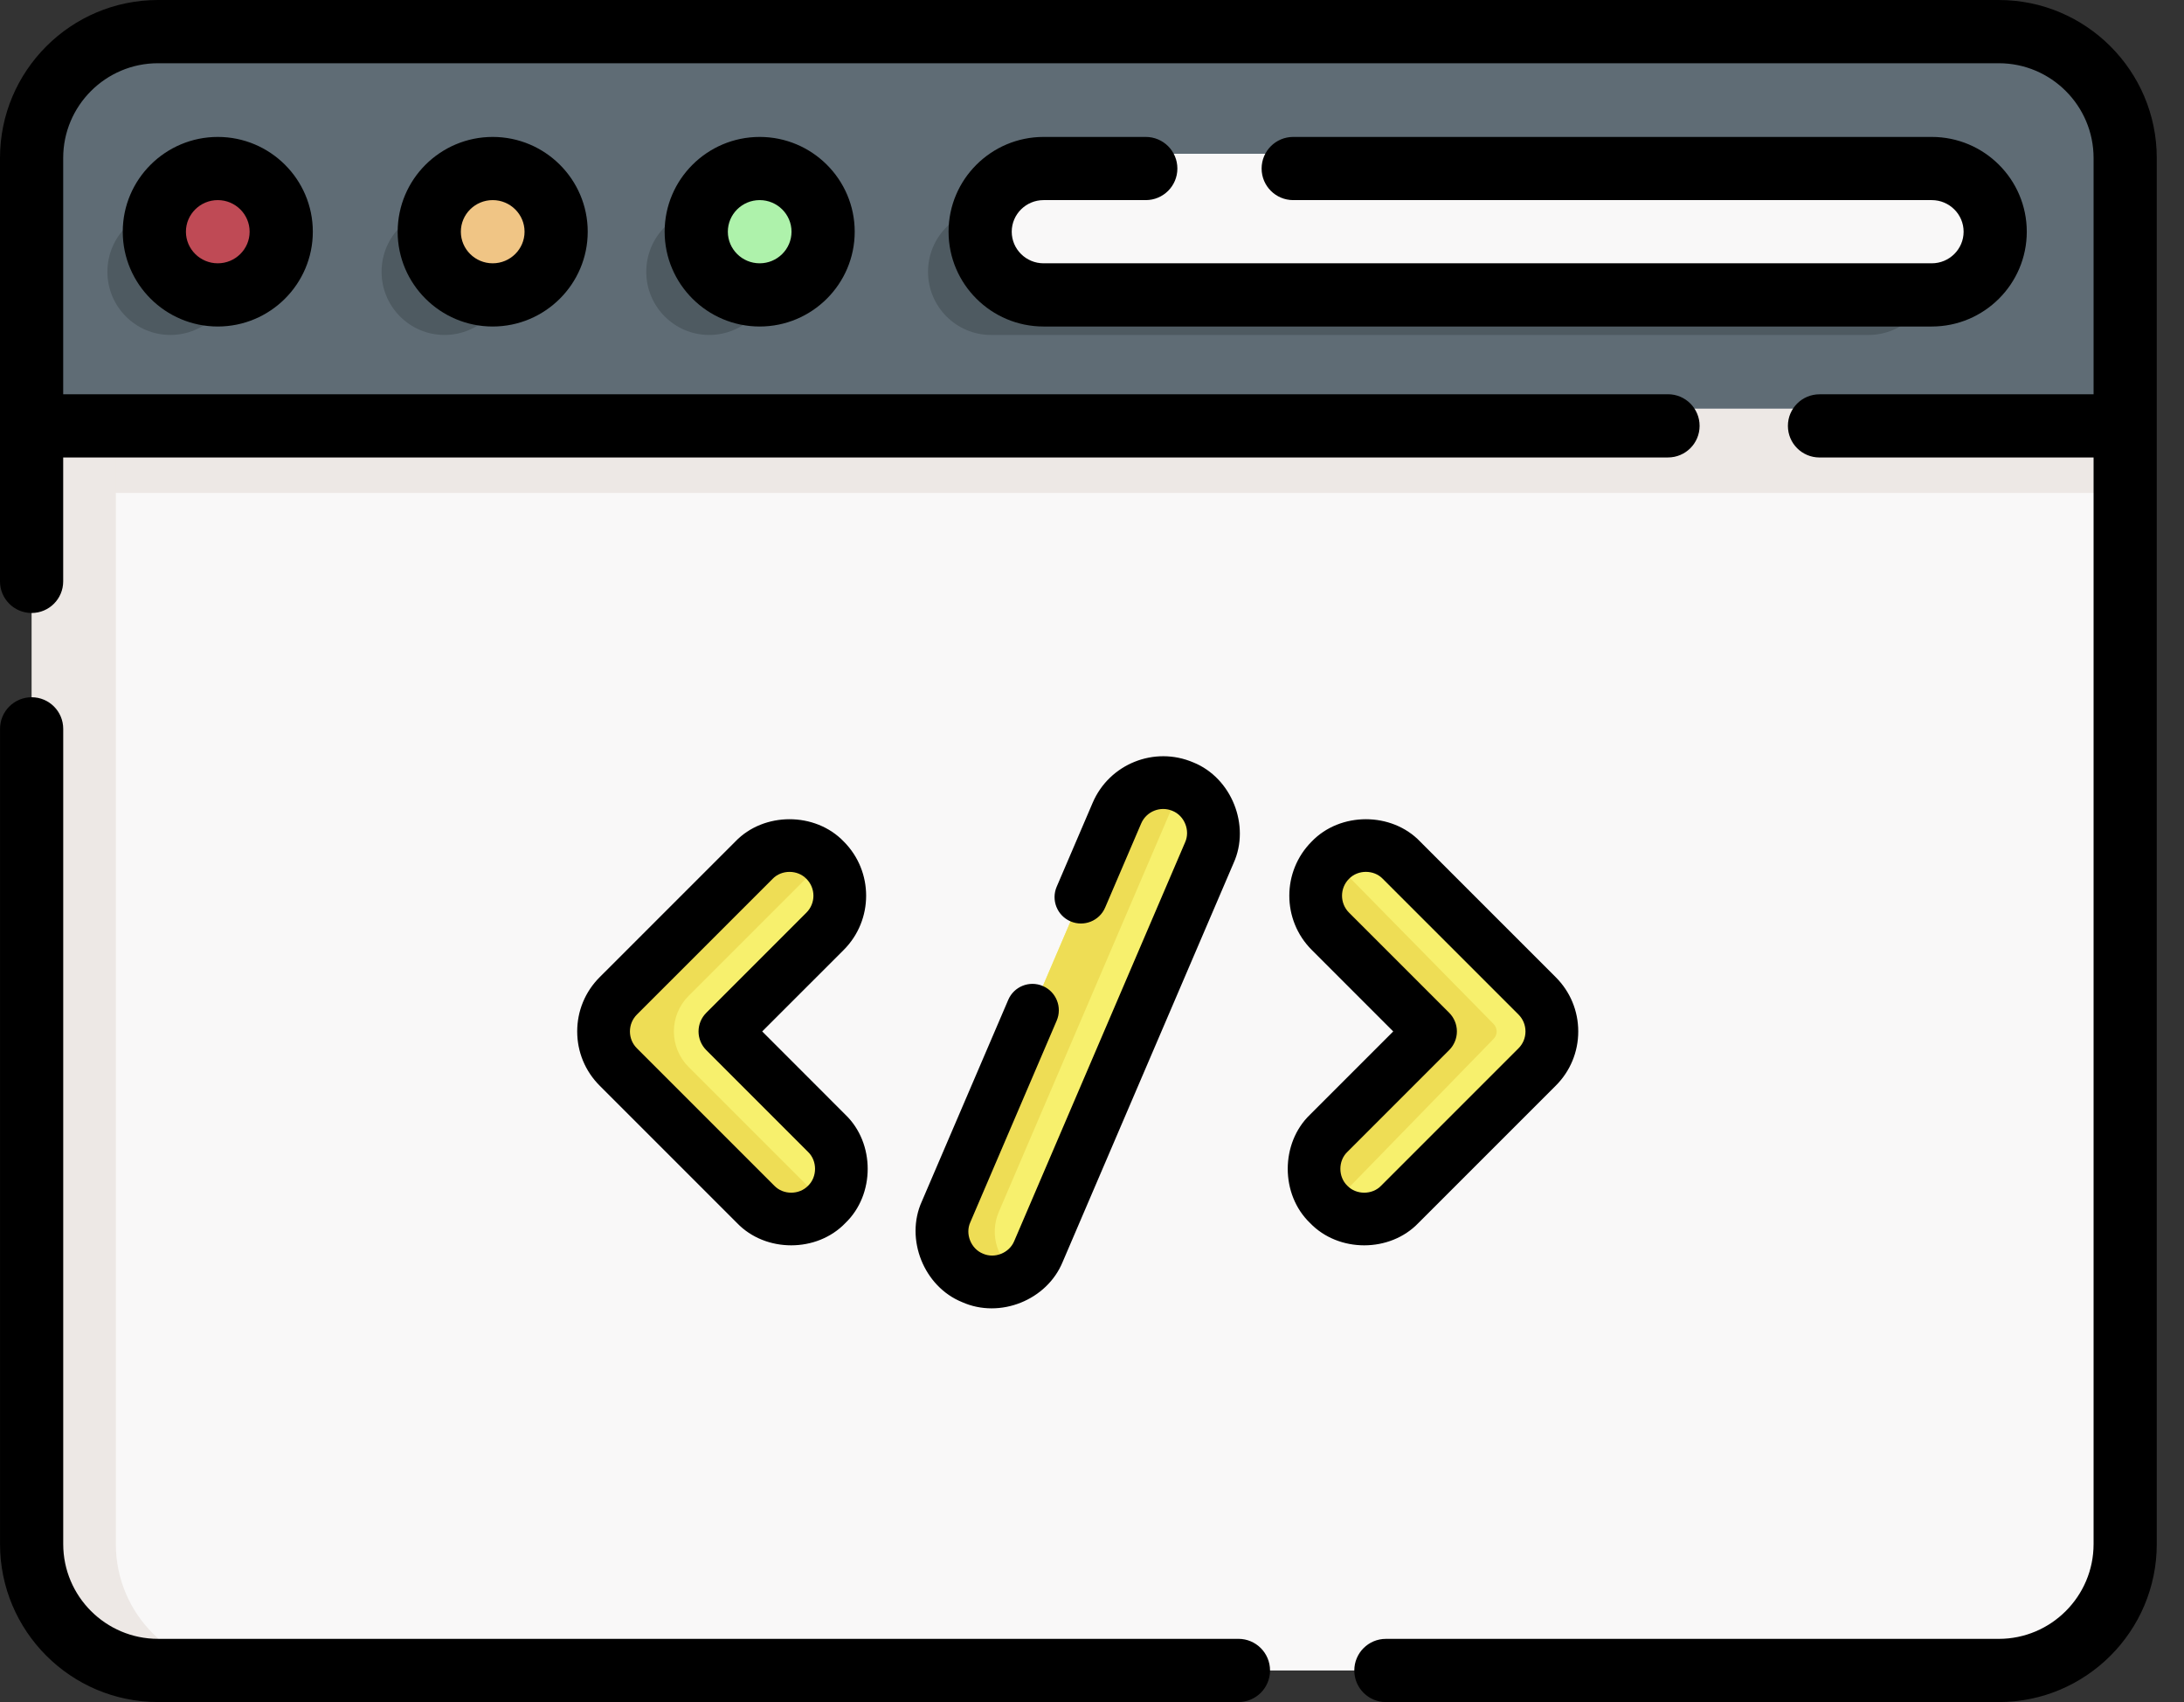
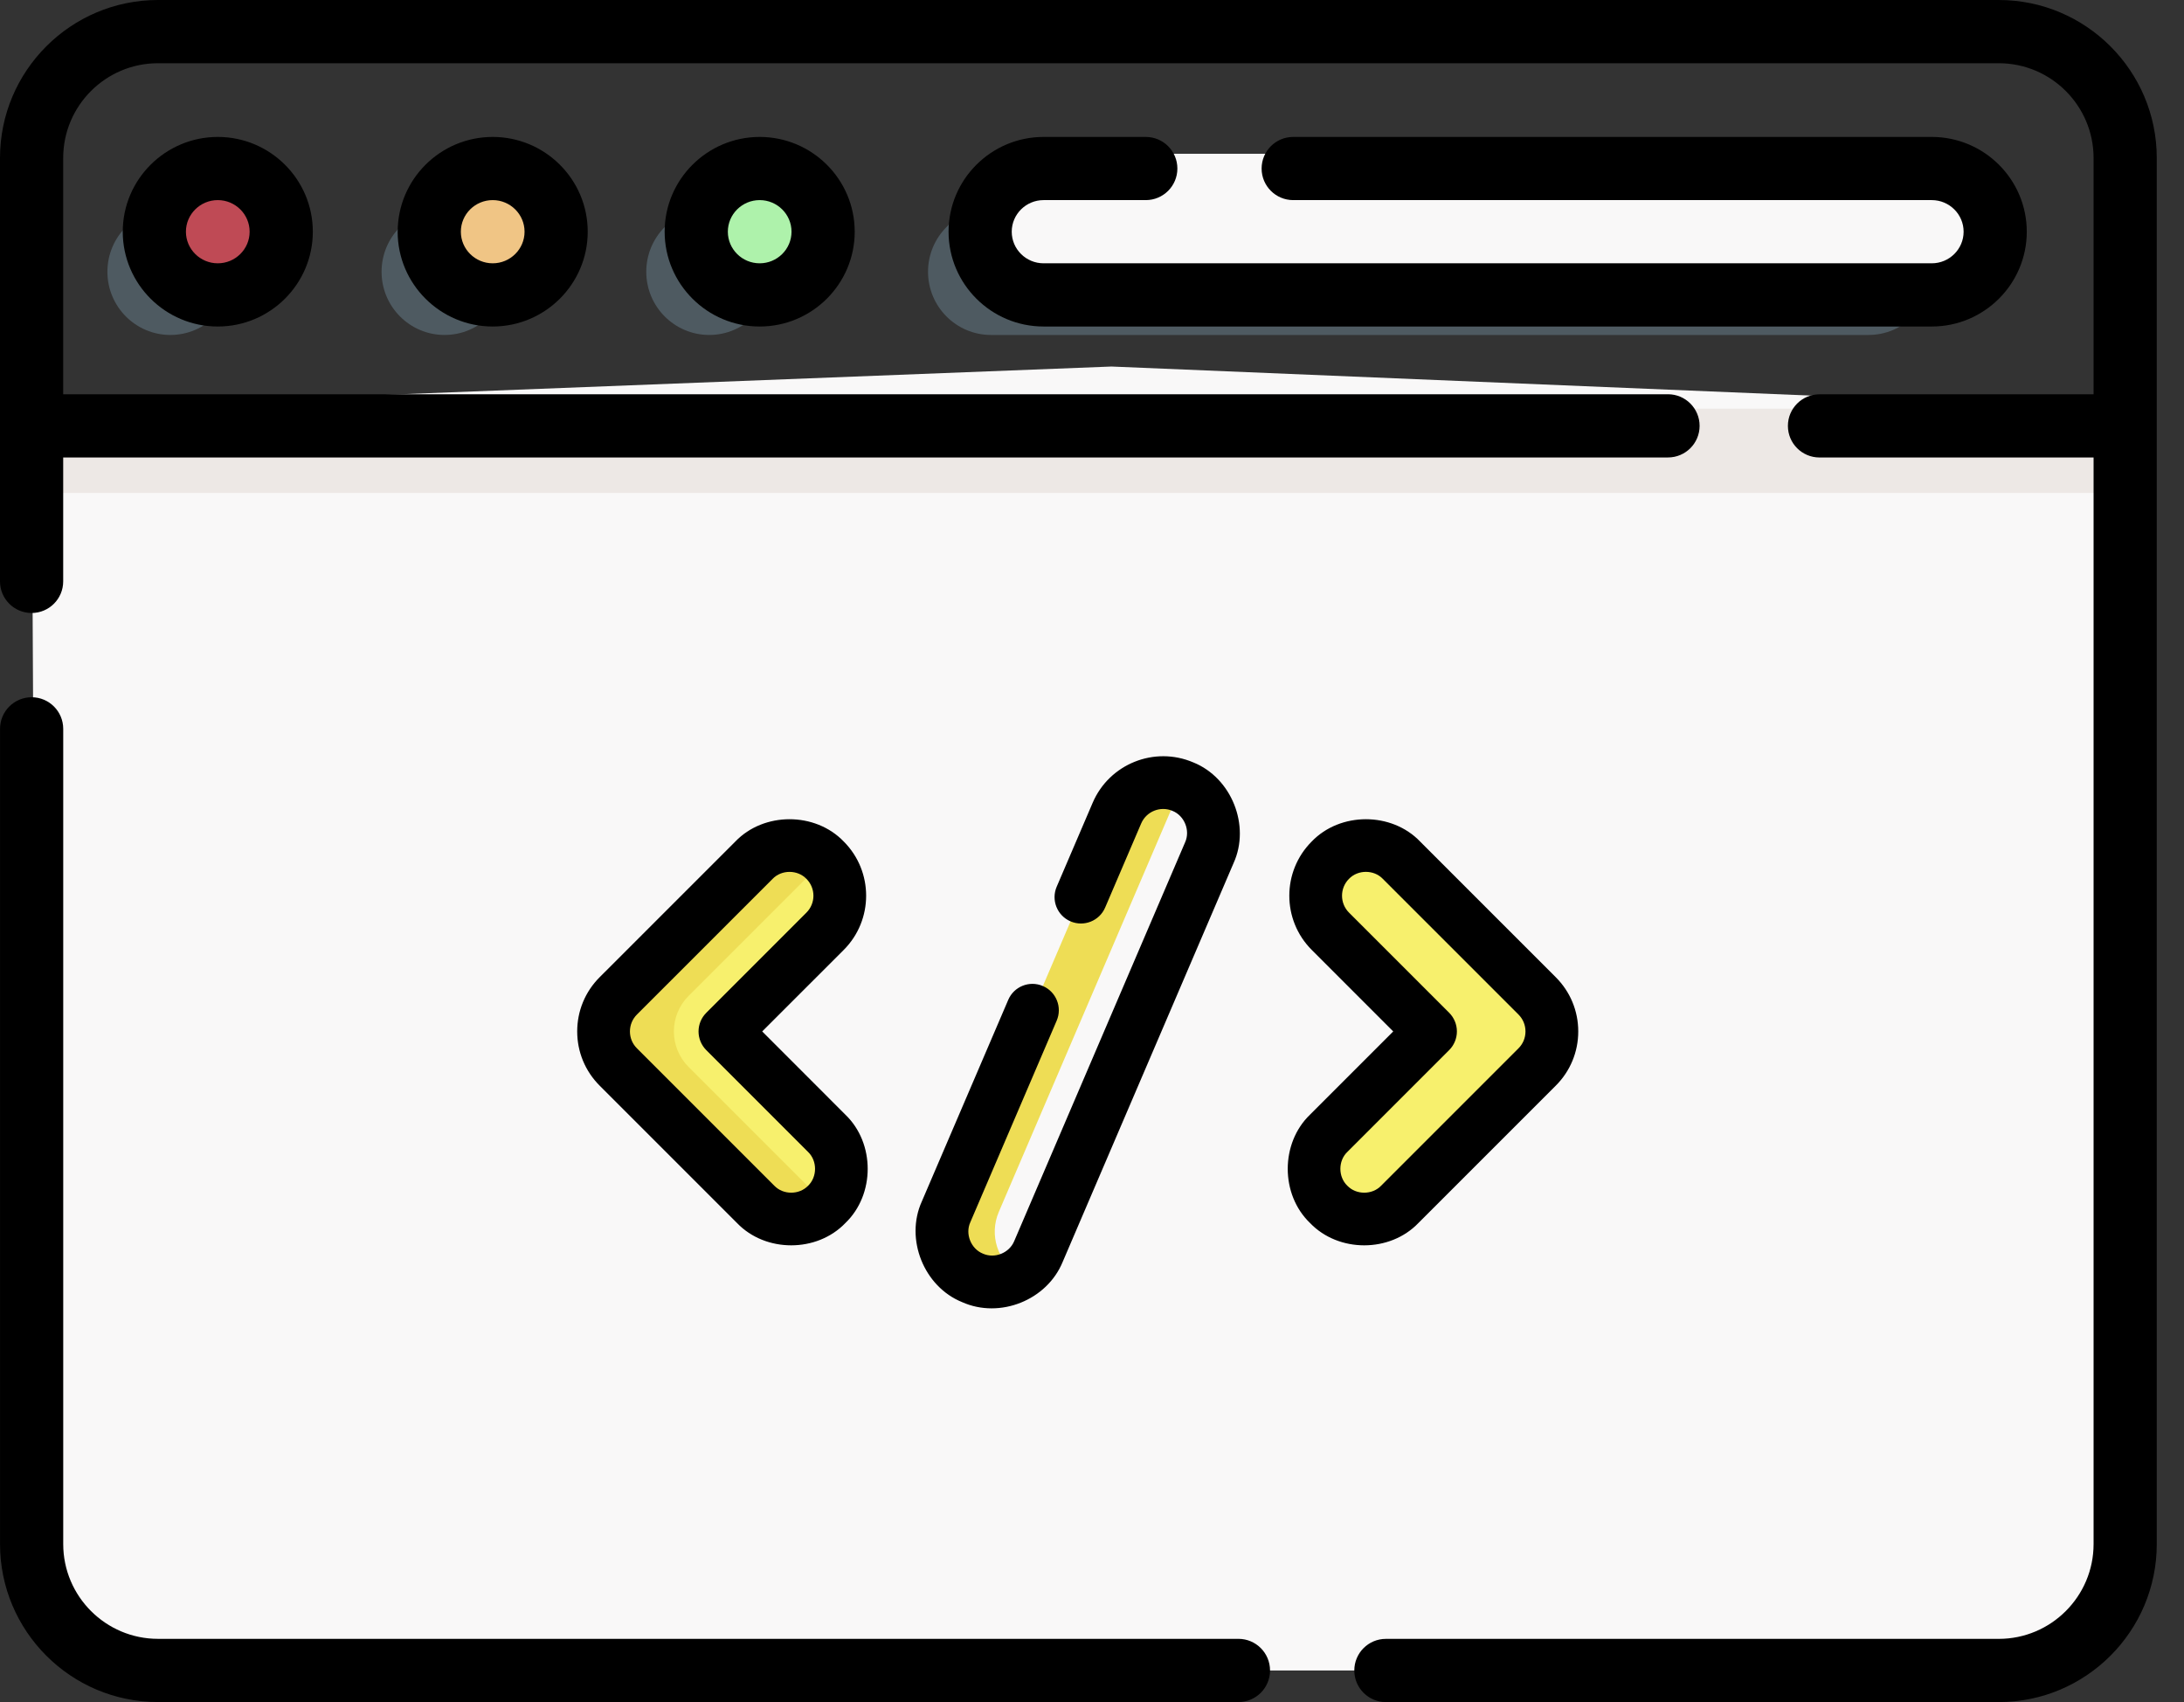
<svg xmlns="http://www.w3.org/2000/svg" width="77" height="60" viewBox="0 0 77 60">
  <rect x="0" y="0" width="77" height="60" fill="#333333" stroke="none" />
  <g fill="none">
    <g transform="translate(1.04 1.04)">
      <path fill="#F9F8F8" d="M73.886 13.366v40.025c0 2.461-1.994 4.456-4.455 4.456H4.732c-2.46 0-4.455-1.995-4.455-4.456L.074 13.366l38.072-1.485 35.74 1.485z" />
      <g>
        <g>
          <path fill="#F7F06D" d="M7.34 15.858c-.454 0-.908-.173-1.254-.52l-4.843-4.843c-.692-.692-.692-1.814 0-2.506l4.784-4.785c.692-.692 1.814-.692 2.506 0 .692.692.692 1.814 0 2.506L5.265 8.98c-.146.145-.146.38 0 .526l3.327 3.328c.692.692.692 1.814 0 2.506-.346.346-.8.519-1.253.519z" transform="translate(18.648 25.21) translate(.868 .868)" />
          <path fill="#ED5" d="M8.58 15.35c-.345.338-.791.508-1.24.508-.454 0-.908-.174-1.254-.52l-4.843-4.843c-.693-.692-.693-1.814 0-2.507l4.784-4.783c.687-.687 1.8-.692 2.493-.014l-.014.014-4.784 4.783c-.693.693-.693 1.815 0 2.507l4.844 4.843c.005.005.008.01.013.013z" transform="translate(18.648 25.21) translate(.868 .868)" />
          <path fill="#F7F06D" d="M27.542 15.858c-.454 0-.907-.173-1.253-.52-.692-.691-.692-1.813 0-2.505l3.59-3.591-3.531-3.532c-.692-.692-.692-1.814 0-2.506.692-.692 1.814-.692 2.506 0l4.784 4.785c.692.692.692 1.814 0 2.506l-4.843 4.844c-.346.346-.8.519-1.253.519z" transform="translate(18.648 25.21) translate(.868 .868)" />
-           <path fill="#ED5" d="M32.104 8.982c.141.144.142.376.001.52l-5.746 5.903-.07-.067c-.693-.691-.693-1.813 0-2.505l3.328-3.328c.145-.146.145-.381 0-.526L26.319 5.68c-.686-.686-.665-1.786.023-2.47l.045-.044 5.717 5.815z" transform="translate(18.648 25.21) translate(.868 .868)" />
-           <path fill="#F7F06D" d="M14.427 18.073c-.233 0-.47-.046-.697-.144-.9-.385-1.316-1.427-.93-2.327l6.024-14.058c.386-.9 1.428-1.316 2.327-.93.9.385 1.316 1.427.93 2.326l-6.024 14.058c-.288.672-.942 1.075-1.63 1.075z" transform="translate(18.648 25.21) translate(.868 .868)" />
          <path fill="#ED5" d="M21.384.734c-.301.185-.55.461-.7.81l-6.025 14.058c-.351.819-.037 1.755.699 2.207-.279.171-.601.264-.931.264-.233 0-.47-.046-.697-.144-.9-.385-1.316-1.427-.93-2.327l6.024-14.057c.386-.9 1.428-1.317 2.327-.931.082.034.16.075.233.12z" transform="translate(18.648 25.21) translate(.868 .868)" />
        </g>
        <g fill="#000">
          <path d="M7.184 10.11l2.875-2.874c1.053-1.054 1.053-2.768 0-3.821-1.006-1.048-2.816-1.048-3.821 0L1.453 8.199c-.51.51-.791 1.19-.791 1.91 0 .722.281 1.401.791 1.911l4.844 4.844c1.005 1.048 2.815 1.048 3.82 0 1.049-1.006 1.049-2.815 0-3.82L7.185 10.11zm1.619 5.439c-.314.327-.878.327-1.191 0l-4.844-4.844c-.16-.159-.247-.37-.247-.595 0-.225.088-.437.247-.596L7.553 4.73c.313-.326.877-.326 1.19 0 .33.329.33.863 0 1.192l-3.53 3.531c-.175.174-.273.41-.273.658 0 .246.098.482.272.657l3.59 3.59c.328.314.327.878 0 1.192zM30.38 3.415c-1.006-1.048-2.816-1.048-3.822 0-1.053 1.053-1.053 2.767 0 3.82l2.874 2.875-2.933 2.933c-1.048 1.006-1.048 2.815 0 3.82 1.006 1.05 2.816 1.049 3.821 0l4.844-4.843c.51-.51.791-1.189.791-1.91 0-.722-.281-1.4-.791-1.91l-4.785-4.785zm3.469 7.29l-4.844 4.844c-.313.327-.878.327-1.191 0-.327-.314-.327-.878 0-1.191l3.59-3.59c.175-.175.273-.412.273-.658 0-.247-.098-.483-.272-.658l-3.532-3.531c-.328-.328-.328-.863 0-1.191.314-.327.878-.327 1.191 0l4.785 4.784c.159.16.246.371.246.596 0 .225-.087.436-.246.595zM22.385.627c-1.37-.587-2.96.05-3.548 1.419l-1.27 2.963c-.202.472.017 1.019.489 1.221.472.202 1.018-.016 1.22-.488l1.27-2.964c.184-.427.68-.625 1.107-.442.42.17.629.693.442 1.106L16.07 17.5c-.173.421-.69.629-1.106.442-.42-.17-.63-.693-.442-1.106l3.045-7.106c.203-.472-.016-1.019-.488-1.221-.472-.203-1.019.016-1.22.488l-3.047 7.107c-.6 1.323.073 3.003 1.42 3.548 1.333.596 2.994-.068 3.547-1.42l6.025-14.058c.6-1.323-.072-3.003-1.419-3.547z" transform="translate(18.648 25.21)" />
        </g>
      </g>
      <path fill="#EDE8E5" d="M0.074 13.366L73.886 13.366 73.886 16.337 0.074 16.337z" />
-       <path fill="#EDE8E5" d="M7.5 57.847H4.53c-2.461 0-4.456-1.995-4.456-4.456V13.366h2.97v40.025c0 2.461 1.995 4.456 4.456 4.456z" />
-       <path fill="#5F6C75" d="M73.886 4.53v8.836H.074V4.53C.074 2.069 2.07.074 4.53.074h64.9c2.462 0 4.456 1.995 4.456 4.456z" />
      <g fill="#4E5A61" transform="translate(2.673 5.05)">
        <path d="M31.226 5.718c-1.226 0-2.22-.998-2.22-2.228 0-1.23.994-2.228 2.22-2.228h30.938c1.226 0 2.22.998 2.22 2.228 0 1.23-.994 2.228-2.22 2.228H31.226z" />
        <ellipse cx="21.292" cy="3.49" rx="2.22" ry="2.228" />
-         <path d="M22.851 5.077L24.763 3.166 22.811 3.341zM19.766 1.872L21.632.014 21.232 1.559z" />
        <ellipse cx="11.96" cy="3.49" rx="2.22" ry="2.228" />
        <path d="M13.523 5.073L15.362 3.217 13.479 3.341zM10.434 1.872L12.271.022 11.9 1.559z" />
        <ellipse cx="2.294" cy="3.49" rx="2.22" ry="2.228" />
        <path d="M3.901 5.027L5.791 3.068 3.839 3.273zM.768 1.872L2.494.085 2.234 1.559z" />
      </g>
      <ellipse cx="25.893" cy="6.609" fill="#AEF2AB" rx="2.22" ry="2.228" />
      <path fill="#4E5A61" d="M32.378 6.917L34.305 4.988 33.855 7.108zM66.435 10.086L68.388 8.129 66.875 8.631z" />
      <ellipse cx="16.551" cy="6.609" fill="#F0C585" rx="2.22" ry="2.228" />
      <ellipse cx="6.831" cy="6.609" fill="#BF4A55" rx="2.22" ry="2.228" />
      <path fill="#F9F8F8" d="M35.827 8.837c-1.226 0-2.22-.998-2.22-2.228 0-1.23.994-2.228 2.22-2.228h30.938c1.226 0 2.22.998 2.22 2.228 0 1.23-.994 2.228-2.22 2.228H35.827z" />
    </g>
    <g fill="#000">
      <path d="M4.328 8.168c0 1.843 1.503 3.342 3.35 3.342 1.848 0 3.351-1.5 3.351-3.342s-1.503-3.341-3.35-3.341c-1.848 0-3.351 1.499-3.351 3.341zm4.473 0c0 .615-.504 1.114-1.123 1.114s-1.123-.5-1.123-1.114c0-.614.504-1.114 1.123-1.114.62 0 1.123.5 1.123 1.114zM14.02 8.168c0 1.843 1.503 3.342 3.35 3.342 1.848 0 3.351-1.5 3.351-3.342s-1.503-3.341-3.35-3.341c-1.848 0-3.35 1.499-3.35 3.341zm4.474 0c0 .615-.504 1.114-1.123 1.114-.62 0-1.123-.5-1.123-1.114 0-.614.503-1.114 1.123-1.114.619 0 1.123.5 1.123 1.114zM23.433 8.168c0 1.843 1.503 3.342 3.35 3.342 1.848 0 3.351-1.5 3.351-3.342s-1.503-3.341-3.35-3.341c-1.848 0-3.351 1.499-3.351 3.341zm4.473 0c0 .615-.503 1.114-1.123 1.114-.619 0-1.122-.5-1.122-1.114 0-.614.503-1.114 1.122-1.114.62 0 1.123.5 1.123 1.114zM36.793 7.054h3.603c.615 0 1.114-.498 1.114-1.113 0-.616-.499-1.114-1.114-1.114h-3.603c-1.848 0-3.35 1.499-3.35 3.341 0 1.843 1.502 3.342 3.35 3.342h31.314c1.848 0 3.35-1.5 3.35-3.342s-1.502-3.341-3.35-3.341H45.594c-.615 0-1.114.498-1.114 1.114 0 .615.499 1.113 1.114 1.113h22.513c.62 0 1.123.5 1.123 1.114 0 .615-.504 1.114-1.123 1.114H36.793c-.62 0-1.123-.5-1.123-1.114 0-.614.504-1.114 1.123-1.114z" />
      <path d="M70.47 0H5.57C2.497 0 0 2.498 0 5.57v14.925c0 .615.499 1.114 1.114 1.114.615 0 1.114-.499 1.114-1.114v-4.369h56.58c.615 0 1.114-.498 1.114-1.114 0-.615-.5-1.114-1.114-1.114H2.228V5.57c0-1.842 1.499-3.341 3.341-3.341H70.47c1.843 0 3.342 1.499 3.342 3.341v8.33h-9.663c-.616 0-1.114.498-1.114 1.113 0 .616.498 1.114 1.114 1.114h9.663v38.305c0 1.842-1.5 3.341-3.342 3.341H48.861c-.615 0-1.113.499-1.113 1.114 0 .615.498 1.114 1.113 1.114h21.61c3.07 0 5.569-2.498 5.569-5.57V5.57C76.04 2.497 73.54 0 70.47 0zM43.663 57.772H5.57c-1.842 0-3.341-1.499-3.341-3.341V25.693c0-.615-.499-1.114-1.114-1.114-.615 0-1.114.499-1.114 1.114v28.738C0 57.5 2.498 60 5.57 60h38.093c.616 0 1.114-.499 1.114-1.114 0-.615-.498-1.114-1.114-1.114z" />
    </g>
  </g>
</svg>